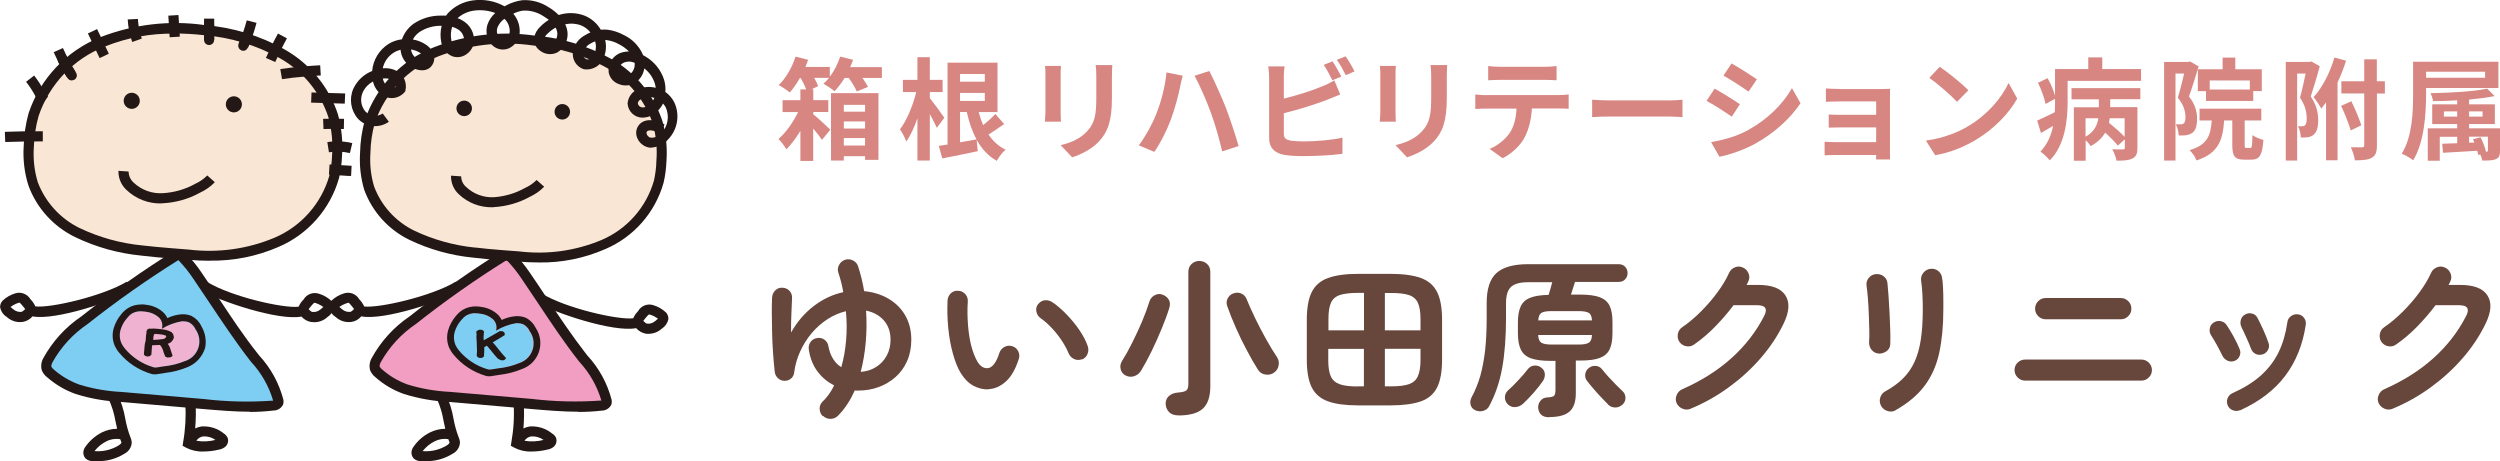
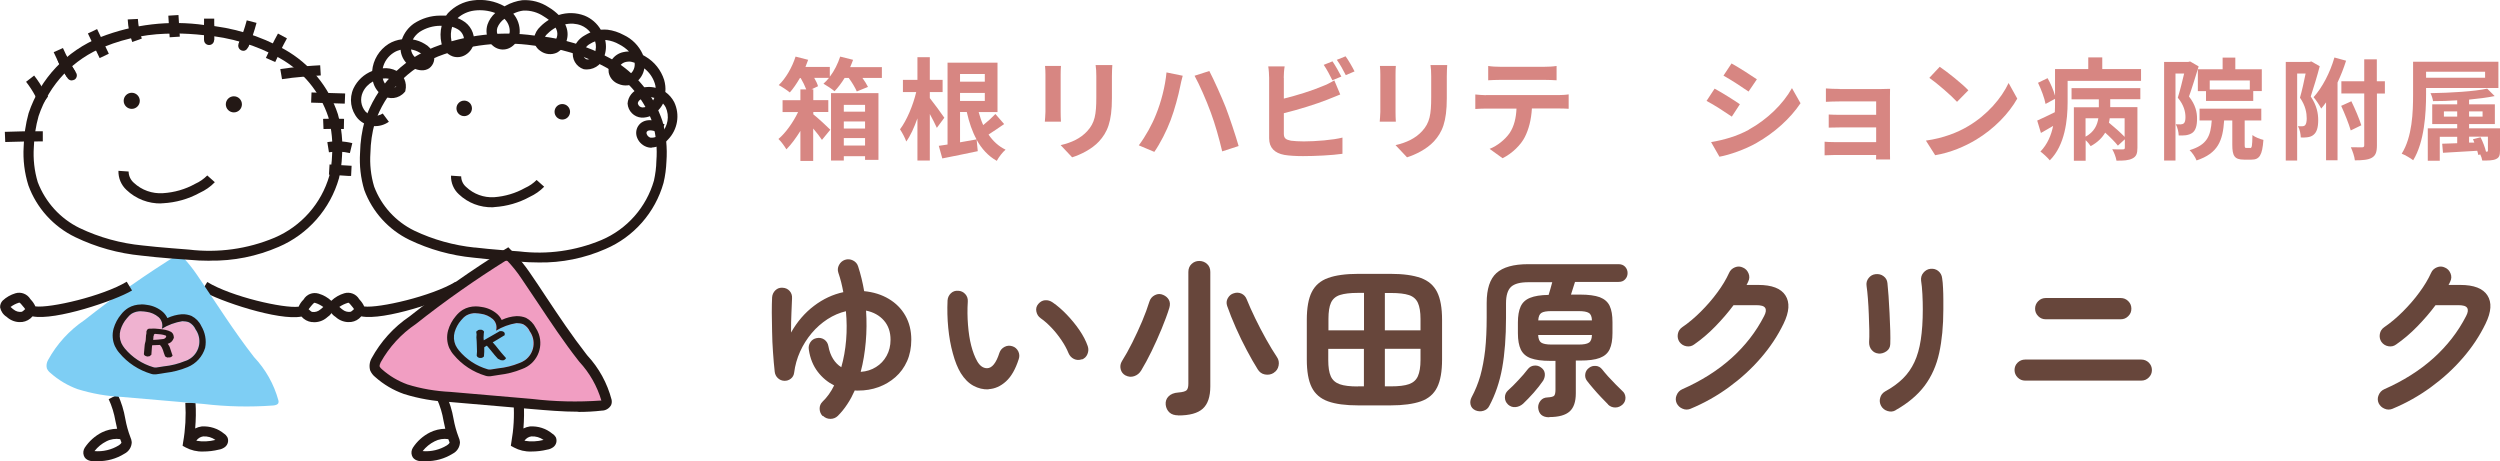
<svg xmlns="http://www.w3.org/2000/svg" id="_レイヤー_2" viewBox="0 0 248.22 45.8">
  <defs>
    <style>.cls-1{fill:none;isolation:isolate;}.cls-2{fill:#67463b;}.cls-3{fill:#f19ec2;}.cls-4{fill:#fae6d5;}.cls-5{fill:#efb2d0;}.cls-6{fill:#7ecef4;}.cls-7{fill:#d78682;}.cls-8{fill:#231815;}</style>
  </defs>
  <g id="_レイヤー_1-2">
    <g id="_グループ化_12462">
      <path id="_パス_21751" class="cls-8" d="m31.1,31.98h-.15c-.4-.05-.76-.25-1.02-.55-2.24.45-8.19-1.54-9.88-2.57l.53-.86c2.39,1.46,7.6,2.64,9.07,2.45.11-.25.26-.48.45-.67l.04-.04c.3-.52.91-.76,1.49-.59.48.14.92.39,1.28.73.17.18.26.42.24.67-.08.39-.32.73-.65.94l-.07.06c-.37.31-.84.46-1.32.44h0Zm-.46-1.28c.1.1.28.27.36.27.28.04.57-.04.79-.23l.08-.06c.08-.06.16-.13.23-.2-.25-.18-.52-.32-.82-.41-.06-.02-.09-.04-.36.28l-.05.06c-.08.09-.16.19-.23.29h0Z" />
      <path id="_パス_21752" class="cls-8" d="m20.16,44.83c-.6.02-1.19-.12-1.72-.4l-.31-.17.05-.34c.23-1.29.3-2.61.22-3.92l1.01-.05c.06.86.04,1.73-.03,2.59.2-.1.42-.17.64-.2.81-.05,1.61.2,2.23.72.13.08.24.2.32.34.17.34.06.76-.24.99-.18.13-.38.22-.59.25-.52.13-1.05.19-1.59.19h0Zm-.67-1.07c.63.11,1.28.08,1.9-.08-.35-.25-.78-.38-1.22-.35-.28.04-.53.2-.68.43Z" />
      <rect id="_長方形_820" class="cls-8" x="12.15" y="42.69" width=".14" height="1.01" transform="translate(-17.92 9.93) rotate(-26.38)" />
      <path id="_パス_21753" class="cls-8" d="m9.68,45.8h-.38c-.2,0-.82-.06-.98-.57-.09-.26-.05-.54.09-.77.43-.65,1.02-1.18,1.71-1.53.47-.23.98-.35,1.51-.36-.06-.26-.12-.52-.17-.78-.13-.75-.35-1.47-.67-2.16l.9-.46c.36.77.61,1.58.75,2.41.11.62.28,1.23.5,1.81.08.16.12.34.14.51-.01.49-.29.93-.73,1.15-.8.5-1.72.75-2.66.74Zm-.29-1.01c.84.07,1.68-.13,2.4-.57.21-.14.27-.25.27-.27-.01-.05-.03-.1-.05-.15-.03-.07-.05-.13-.08-.2-.47-.07-.95,0-1.37.22-.46.23-.86.56-1.17.96h0Z" />
      <path id="_パス_21754" class="cls-6" d="m17.81,25.18c-3.26,2.02-6.41,4.22-9.42,6.6-1.51,1.02-2.75,2.38-3.62,3.97-.14.25-.19.54-.12.82.08.19.21.35.37.47.79.7,1.7,1.24,2.69,1.6,1.42.44,2.9.7,4.38.77l8.13.7c2.29.27,4.61.32,6.91.15.2-.02.44-.07.51-.25.03-.09.03-.18,0-.26-.44-1.61-1.27-3.08-2.42-4.3-2.03-2.6-3.76-5.38-5.62-8.1-.47-.7-1-1.36-1.59-1.97l-.2-.2Z" />
-       <path id="_パス_21755" class="cls-8" d="m24.84,40.88c-1.58,0-3.14-.14-4.68-.27l-8.13-.7c-1.53-.07-3.05-.33-4.51-.79-1.05-.37-2.02-.94-2.86-1.68-.23-.18-.4-.41-.51-.67-.11-.4-.06-.83.14-1.19.91-1.67,2.2-3.09,3.78-4.16,3.03-2.4,6.19-4.62,9.47-6.66l.34-.21.49.51c.61.62,1.17,1.29,1.65,2.02.56.81,1.11,1.64,1.65,2.46,1.25,1.88,2.52,3.82,3.95,5.61l.11.14c1.15,1.24,1.97,2.74,2.4,4.37.04.18.03.37-.04.54-.18.34-.54.56-.93.56-.77.09-1.55.14-2.33.14Zm-7.12-15.06c-3.12,1.95-6.14,4.07-9.03,6.36-1.44.97-2.63,2.27-3.48,3.79-.04.08-.15.34-.11.44.06.1.14.19.23.27.74.65,1.6,1.16,2.53,1.5,1.38.43,2.81.67,4.26.74l8.13.7c2.26.27,4.54.32,6.81.16h.06c-.42-1.43-1.17-2.75-2.19-3.85l-.11-.14c-1.43-1.84-2.73-3.8-3.99-5.68-.54-.82-1.09-1.63-1.64-2.44-.43-.65-.92-1.26-1.46-1.82h0Z" />
      <path id="_パス_21756" class="cls-5" d="m16.07,32.63c.13-.41,0-.86-.32-1.15-.34-.29-.76-.48-1.2-.53-.49-.11-1-.05-1.45.18-.2.13-.38.29-.52.48-.29.34-.51.74-.64,1.16-.12.43-.09.89.09,1.3.09.19.2.37.34.53.74.89,1.73,1.54,2.84,1.87.04.01.08.02.13.03.06,0,.12,0,.17,0l.77-.12c.71-.08,1.41-.25,2.07-.52,1.08-.35,1.68-1.51,1.33-2.59-.06-.2-.16-.39-.28-.56-.14-.3-.37-.54-.65-.7-.21-.08-.44-.12-.67-.11-.71.11-1.39.35-2.01.73Z" />
      <path id="_パス_21757" class="cls-8" d="m14.04,30.91c.17,0,.34.02.51.05.44.05.86.24,1.2.53.32.29.45.74.32,1.15.62-.38,1.3-.63,2.02-.75h.03c.22,0,.44.03.65.11.29.16.52.4.65.7.66.93.44,2.21-.48,2.87-.17.12-.36.22-.57.28-.66.27-1.36.45-2.07.52l-.77.12s-.09,0-.14,0h-.04s-.09-.02-.13-.03c-1.11-.33-2.09-.97-2.83-1.86-.13-.16-.25-.34-.34-.53-.18-.41-.21-.87-.09-1.3.13-.43.34-.83.64-1.17.14-.18.3-.34.49-.47.28-.16.61-.24.93-.23m0-.67h0c-.45,0-.89.11-1.28.34-.27.17-.51.38-.7.63-.35.41-.61.9-.76,1.42-.16.58-.12,1.2.13,1.75.12.24.26.47.44.67.82.99,1.92,1.71,3.16,2.08.08.03.17.04.26.05h.1c.08,0,.16,0,.24-.02l.41-.06.36-.06c.77-.09,1.53-.28,2.25-.58.84-.34,1.48-1.05,1.74-1.92.15-.75,0-1.52-.39-2.17-.2-.43-.54-.77-.96-.99-.29-.12-.61-.18-.93-.17h-.04c-.5.04-.98.17-1.43.38-.1-.22-.25-.42-.43-.59-.43-.38-.97-.63-1.54-.71-.21-.04-.42-.06-.63-.06h0Z" />
      <path id="_パス_21758" class="cls-8" d="m14.63,35.23l-.15-.05s-.04-.02-.04-.04c0,0,0,0,0,0v-.05h0l.05-.74c0-.1.03-.19.06-.29.03-.09.05-.19.06-.29l.03-.45.04-.21v-.17s.02-.05.03-.08c.02-.03.05-.06.09-.06.03,0,.06,0,.08,0h.18c.1-.01.21-.01.31,0l.34.02c.21.02.43.05.64.09.18.04.36.1.53.19.06.05.11.11.14.18.02.06.04.13.04.2-.04.1-.09.18-.15.26-.09.1-.21.18-.34.21-.25.05-.51.09-.77.11-.27.02-.54.03-.81.03h-.05l-.05.27-.06.77-.09.07h-.12Zm1.61-1.4c.07,0,.14-.03.19-.07l.14-.1.12-.26s-.02-.08-.05-.11c-.03-.04-.06-.07-.09-.1-.18-.07-.37-.12-.56-.14-.21-.03-.43-.05-.67-.06l-.06.04s-.07.03-.11.03h-.07v.19l-.03.08-.03.45-.02.12h.11c.2,0,.39-.02.57-.04s.39-.02.58-.04h0Zm.47,1.5s-.07-.02-.1-.03c-.03-.01-.05-.02-.08-.04-.08-.18-.14-.37-.2-.56-.07-.2-.17-.39-.31-.55.02-.02.04-.03.06-.04.03,0,.06-.02.09-.02h.12l.13.05c.15.15.26.35.31.55.05.19.11.38.19.56-.02.02-.04.03-.06.04-.03,0-.06.02-.08.02h-.06Z" />
      <path id="_パス_21759" class="cls-8" d="m16.69,35.51h-.01s-.09-.02-.13-.04c-.03-.01-.07-.03-.1-.05l-.05-.03-.02-.05c-.08-.19-.14-.38-.2-.58-.06-.18-.15-.35-.28-.49l-.02-.02h-.04c-.24,0-.48.03-.73.03l-.02.12-.06.82-.18.15-.23.03-.18-.06c-.15-.08-.16-.18-.15-.21l.07-.79c0-.11.03-.23.06-.34.03-.08.04-.17.05-.25l.03-.45.04-.21v-.18l.04-.1c.03-.09.11-.15.2-.18.04,0,.09,0,.13,0h.18c.11-.01.22-.01.34,0l.34.03c.22.02.44.05.65.09.2.04.4.11.58.21.1.07.17.16.21.27.03.08.04.16.05.25v.07c-.04.11-.1.21-.17.31-.11.13-.25.22-.42.27h-.02c.13.16.22.34.27.54.05.18.11.36.18.54l.04.09-.06.08s-.08.07-.12.08c-.04.02-.09.03-.13.03h-.14Zm-.03-.36h.02c-.05-.13-.09-.27-.12-.4-.04-.15-.12-.3-.22-.42.06.11.11.22.14.34.05.17.11.33.18.49h0Zm-2.02-.09h.05l.05-.7.08-.46h0l.02-.13.06-.52v-.27h-.06v.15l-.05.24-.03.42c0,.11-.03.23-.06.34-.03.08-.04.16-.05.25v.7Zm.6-1.68l-.03.37.47-.03.54-.06s.08-.02.11-.04c.03-.03.07-.05.11-.08l.07-.16h0s-.03-.04-.05-.06c-.16-.06-.33-.1-.49-.12-.18-.02-.38-.04-.58-.05l-.03.02s-.05.03-.08.03v.08l-.04.1Zm1.58-.14s.03.08.04.12v.05l-.13.3s.05-.04.07-.06c.04-.06.08-.12.11-.18,0-.04-.02-.08-.03-.12-.02-.03-.05-.06-.08-.08l.03-.02Z" />
      <path id="_パス_21760" class="cls-8" d="m2.05,31.98c-.48.02-.96-.15-1.32-.46l-.07-.06c-.34-.21-.57-.55-.65-.94-.01-.25.08-.49.25-.67.36-.34.8-.59,1.27-.73.57-.17,1.17.07,1.48.57l.05.06c.19.2.34.42.45.67,1.47.19,6.68-1.01,9.07-2.45l.53.87c-1.68,1.01-7.63,3.02-9.88,2.57-.26.31-.63.51-1.02.56h-.15Zm-1.01-1.51c.07.07.15.14.23.2l.08.06c.22.18.5.27.79.23.07,0,.26-.17.36-.27-.07-.1-.14-.2-.23-.29l-.04-.05c-.27-.34-.31-.32-.37-.29-.29.09-.56.23-.8.41h-.02Z" />
-       <path id="_パス_21761" class="cls-4" d="m14.11,24.88c-2.23-.21-4.4-.81-6.42-1.79-2.03-.99-3.6-2.72-4.4-4.84-.35-1.19-.49-2.43-.41-3.67.03-1.08.19-2.16.48-3.2,1.11-3.3,3.61-5.94,6.85-7.22,3.21-1.24,6.69-1.64,10.1-1.16,2.71.23,5.35,1.03,7.73,2.35,2.39,1.34,4.2,3.53,5.06,6.14.35,1.29.49,2.63.39,3.96-.03.72-.12,1.43-.29,2.13-.84,2.91-2.93,5.29-5.71,6.49-2.76,1.16-5.78,1.58-8.76,1.22,0,0-3.05-.21-4.61-.41Z" />
+       <path id="_パス_21761" class="cls-4" d="m14.11,24.88Z" />
      <path id="_パス_21762" class="cls-8" d="m20.83,25.89c-.69,0-1.4-.03-2.14-.1-.11,0-3.06-.21-4.64-.41h0c-2.29-.22-4.52-.84-6.59-1.84-2.15-1.04-3.82-2.88-4.64-5.13-.39-1.24-.55-2.55-.47-3.85.03-1.12.19-2.24.49-3.32,1.15-3.44,3.76-6.2,7.13-7.55,3.29-1.28,6.86-1.7,10.36-1.2,2.79.23,5.49,1.05,7.93,2.42,2.5,1.41,4.39,3.7,5.29,6.43.37,1.34.51,2.74.41,4.13-.03.75-.13,1.49-.3,2.22-.87,3.06-3.07,5.57-5.99,6.82-2.16.94-4.49,1.41-6.85,1.37h0Zm-3.49-22.55c-2.38-.04-4.75.4-6.95,1.29-3.1,1.22-5.5,3.74-6.56,6.9-.28,1-.44,2.03-.47,3.07-.08,1.18.05,2.36.39,3.49.76,1.99,2.24,3.62,4.15,4.55,1.97.94,4.08,1.52,6.25,1.73h0c1.55.19,4.56.4,4.6.41,2.89.35,5.82-.05,8.51-1.18,2.65-1.13,4.64-3.38,5.44-6.15.16-.66.25-1.34.27-2.02.09-1.28-.03-2.57-.37-3.81-.82-2.48-2.54-4.57-4.83-5.85-2.32-1.29-4.89-2.07-7.54-2.28-.96-.11-1.92-.16-2.88-.17h0Z" />
      <path id="_パス_21763" class="cls-8" d="m16.03,20.2c-1.29.03-2.54-.45-3.47-1.34-.53-.49-.82-1.18-.8-1.9l1.01.07c0,.43.2.84.52,1.12.78.73,1.83,1.1,2.89,1.03,1.12-.07,2.22-.38,3.2-.93.45-.2.85-.48,1.2-.83l.75.67c-.43.45-.94.8-1.51,1.06-1.11.61-2.35.96-3.62,1.03h-.18Z" />
      <path id="_パス_21764" class="cls-8" d="m.52,14.1l-.04-1.01c1.25-.05,2.52-.07,3.77-.06v1.01h-.18c-1.18,0-2.38.02-3.56.06Z" />
      <path id="_パス_21765" class="cls-8" d="m4.14,10.39c-.27-.22-.48-.5-.62-.82l-.02-.05c-.26-.49-.57-.96-.91-1.4l.8-.62c.38.49.72,1.01,1.01,1.56l.03.05c.08.18.19.34.34.47l-.61.81Z" />
      <path id="_パス_21766" class="cls-8" d="m6.64,7.65c-.49-.79-.93-1.62-1.31-2.47l.92-.41c.36.81.77,1.6,1.24,2.35l-.86.53Z" />
      <path id="_パス_21767" class="cls-8" d="m7.13,7.99c-.17,0-.33-.09-.43-.24-.13-.2-.23-.36-.31-.48-.25-.37-.46-.76-.63-1.17-.11-.25,0-.55.26-.66.25-.11.55,0,.66.26h0c.15.36.33.7.55,1.02.08.13.19.28.32.5.15.23.08.54-.15.69,0,0-.01,0-.02,0-.08.05-.17.07-.26.07Z" />
      <rect id="_長方形_821" class="cls-8" x="9.26" y="2.97" width="1.01" height="2.71" transform="translate(-.91 4.62) rotate(-25.46)" />
      <path id="_パス_21768" class="cls-8" d="m13.13,4.17c-.26-.72-.41-1.48-.45-2.24l1.01-.05c.04.67.17,1.33.39,1.95l-.95.34Z" />
      <rect id="_長方形_822" class="cls-8" x="16.78" y="1.52" width="1.01" height="2.15" transform="translate(-.13 1.08) rotate(-3.56)" />
      <path id="_パス_21769" class="cls-8" d="m20.26,3.97V1.85h1.01v2.11h-1.01Z" />
      <path id="_パス_21770" class="cls-8" d="m20.76,4.47c-.28,0-.5-.22-.5-.5v-1.47c0-.27.23-.5.5-.5h0c.28,0,.5.22.5.5,0,0,0,0,0,0v1.47c0,.28-.22.5-.5.5h0Z" />
      <path id="_パス_21771" class="cls-8" d="m24.62,4.73l-.92-.4c.33-.75.59-1.52.8-2.31l.97.25c-.22.84-.5,1.66-.85,2.46h0Z" />
      <path id="_パス_21772" class="cls-8" d="m24.16,5.04c-.07,0-.14-.01-.2-.04-.25-.11-.37-.4-.27-.65,0,0,0-.01,0-.02.08-.19.17-.37.27-.54.02-.03.07-.26.11-.4.07-.27.34-.43.61-.36.27.07.43.34.36.61-.04.25-.12.49-.24.71-.08.12-.14.26-.2.39-.08.19-.26.31-.46.31h0Z" />
      <path id="_パス_21773" class="cls-8" d="m27.32,6.16l-.92-.41c.37-.82.77-1.64,1.2-2.42l.89.48c-.42.75-.81,1.56-1.17,2.36Z" />
      <path id="_パス_21774" class="cls-8" d="m28,7.86l-.17-1c1.26-.21,3.19-.34,3.96-.38l.06,1.01c-.76.05-2.64.17-3.85.37Z" />
      <path id="_パス_21775" class="cls-8" d="m34.23,10.29l-1.66-.05-1.68-.05.04-1.01,1.66.05,1.68.05-.04,1.01Z" />
      <path id="_パス_21776" class="cls-8" d="m32.12,12.81l-.04-1.01c.69-.02,1.39-.03,2.08,0l-.02,1.01c-.67-.03-1.35-.02-2.02,0Z" />
      <path id="_パス_21777" class="cls-8" d="m34.74,15.2c-.68-.16-1.39-.19-2.08-.08l-.16-1.01c.83-.13,1.67-.1,2.48.1l-.24.99Z" />
      <path id="_パス_21778" class="cls-8" d="m34.85,17.47h-.23s-1.96-.13-1.96-.13l.06-1.01,2.19.13-.05,1Z" />
      <circle id="_楕円形_26" class="cls-8" cx="13.08" cy="10.01" r=".8" />
      <circle id="_楕円形_27" class="cls-8" cx="23.22" cy="10.36" r=".8" />
      <path id="_パス_21779" class="cls-8" d="m34.7,31.98c-.48.02-.96-.15-1.32-.46l-.07-.06c-.34-.21-.57-.55-.65-.94-.02-.25.07-.49.25-.67.36-.34.8-.59,1.27-.73.57-.17,1.18.07,1.48.58l.05.06c.19.2.34.42.45.67,1.47.18,6.68-1.01,9.07-2.45l.52.86c-1.68,1.01-7.63,3.02-9.88,2.57-.26.31-.61.51-1.01.56h-.17Zm-1.01-1.51c.07.07.15.14.23.2l.08.06c.22.18.5.27.79.23.07,0,.26-.17.36-.27-.06-.1-.13-.19-.21-.28l-.04-.05c-.27-.34-.31-.32-.37-.29-.29.09-.57.22-.82.39h-.01Z" />
-       <path id="_パス_21780" class="cls-8" d="m64.33,33.14h-.16c-.39-.06-.75-.26-1.01-.56-2.25.45-8.19-1.54-9.88-2.57l.52-.86c2.39,1.46,7.6,2.64,9.07,2.45.11-.25.26-.47.45-.67l.04-.05c.3-.52.91-.76,1.48-.59.48.14.92.39,1.28.73.17.18.26.42.24.67-.08.39-.32.73-.65.94l-.07.06c-.37.31-.84.47-1.33.45Zm-.46-1.28c.1.1.28.27.36.27.28.04.57-.04.79-.23l.08-.06c.08-.06.16-.13.23-.2-.25-.18-.52-.32-.82-.41-.07-.02-.1-.03-.36.28l-.06.07c-.08.09-.15.18-.22.28h0Z" />
      <path id="_パス_21781" class="cls-8" d="m52.74,44.83c-.6.02-1.19-.12-1.71-.4l-.31-.17.05-.34c.23-1.29.31-2.61.22-3.92l1.01-.05c.05.86.04,1.73-.03,2.59.2-.1.42-.17.64-.2.81-.05,1.61.2,2.23.72.14.08.25.2.34.34.16.35.06.76-.24.99-.18.13-.38.22-.6.25-.52.13-1.06.19-1.6.19Zm-.67-1.07c.63.11,1.28.08,1.9-.08-.35-.25-.78-.38-1.22-.35-.28.04-.52.2-.68.43h0Z" />
      <rect id="_長方形_823" class="cls-8" x="44.75" y="42.69" width=".14" height="1.01" transform="translate(-14.53 24.41) rotate(-26.38)" />
      <path id="_パス_21782" class="cls-8" d="m42.26,45.8h-.38c-.2,0-.82-.06-.98-.57-.09-.26-.05-.54.09-.77.42-.65,1.01-1.18,1.71-1.53.47-.23.98-.35,1.51-.36-.06-.26-.12-.52-.17-.78-.12-.75-.34-1.47-.65-2.16l.89-.46c.36.77.61,1.58.75,2.41.11.62.28,1.23.5,1.81.08.16.12.34.14.51-.01.49-.29.93-.73,1.15-.8.5-1.72.75-2.66.74h0Zm-.29-1.01c.84.07,1.68-.13,2.4-.57.21-.14.27-.25.27-.27-.01-.05-.03-.1-.05-.15-.03-.07-.05-.13-.08-.2-.47-.07-.94,0-1.36.22-.46.23-.86.56-1.18.96h0Z" />
      <path id="_パス_21783" class="cls-3" d="m50.39,25.18c-3.26,2.02-6.4,4.22-9.41,6.6-1.51,1.02-2.75,2.38-3.63,3.97-.14.25-.18.54-.12.82.08.19.21.35.37.47.79.7,1.7,1.24,2.69,1.6,1.42.44,2.9.7,4.39.77l8.12.7c2.29.27,4.61.32,6.91.15.2-.02.44-.07.52-.25.02-.09.02-.18,0-.26-.45-1.61-1.28-3.08-2.42-4.3-2.03-2.6-3.76-5.38-5.62-8.1-.47-.7-1.01-1.36-1.61-1.97l-.2-.2Z" />
      <path id="_パス_21784" class="cls-8" d="m57.43,40.88c-1.58,0-3.14-.14-4.68-.27l-8.12-.7c-1.53-.07-3.05-.33-4.52-.79-1.05-.37-2.02-.94-2.85-1.68-.23-.18-.4-.41-.51-.67-.11-.4-.06-.83.14-1.19.91-1.67,2.2-3.1,3.77-4.16,3.03-2.4,6.19-4.62,9.47-6.66l.34-.21.49.51c.61.62,1.16,1.3,1.65,2.02.56.81,1.11,1.64,1.65,2.46,1.25,1.88,2.54,3.81,3.95,5.62l.11.14c1.15,1.24,1.97,2.74,2.4,4.37.04.18.03.37-.04.54-.18.34-.54.56-.93.56-.77.09-1.55.13-2.33.13Zm-7.12-15.06c-3.12,1.95-6.14,4.07-9.03,6.36-1.44.97-2.63,2.27-3.48,3.79-.04.08-.15.34-.1.44.06.1.14.19.23.26.74.66,1.59,1.16,2.52,1.5,1.38.43,2.81.67,4.26.74l8.12.7c2.26.27,4.54.32,6.82.16h.06c-.42-1.43-1.17-2.75-2.19-3.85l-.11-.14c-1.44-1.84-2.74-3.8-3.99-5.68-.54-.82-1.09-1.63-1.64-2.44-.43-.65-.92-1.26-1.46-1.82h0Z" />
      <path id="_パス_21785" class="cls-6" d="m49.24,32.83c.13-.41,0-.86-.32-1.15-.34-.29-.76-.47-1.2-.53-.49-.11-1-.05-1.45.18-.2.13-.38.29-.52.48-.29.34-.51.74-.64,1.17-.12.43-.09.89.09,1.3.09.19.2.37.34.53.74.89,1.72,1.53,2.83,1.86.04.01.08.02.13.03.06,0,.12,0,.17,0l.77-.12c.71-.08,1.41-.25,2.08-.52,1.08-.35,1.68-1.5,1.33-2.59-.07-.2-.16-.4-.29-.57-.14-.3-.36-.54-.65-.7-.21-.08-.44-.12-.67-.11-.71.11-1.39.36-2,.74Z" />
      <path id="_パス_21786" class="cls-8" d="m47.22,31.1c.17,0,.34.02.51.05.44.05.86.24,1.2.53.32.29.45.74.32,1.15.62-.38,1.3-.63,2.02-.75h.03c.22,0,.44.03.65.11.29.16.52.4.65.7.66.92.45,2.21-.47,2.87-.17.12-.37.22-.57.29-.66.27-1.36.45-2.08.52l-.77.12s-.09,0-.14,0h-.04s-.09-.02-.13-.03c-1.11-.33-2.09-.97-2.83-1.86-.13-.16-.25-.34-.34-.53-.18-.41-.21-.87-.09-1.3.13-.43.34-.83.64-1.17.15-.19.32-.35.52-.48.29-.16.61-.24.93-.23m0-.67h0c-.45,0-.89.11-1.28.34-.27.17-.5.38-.7.63-.35.41-.61.9-.76,1.42-.16.58-.12,1.2.12,1.75.12.24.26.47.44.67.82.99,1.92,1.71,3.16,2.08.08.03.17.04.26.05h.1c.08,0,.16,0,.24-.02l.13-.02.64-.1c.77-.09,1.53-.28,2.25-.58,1.42-.5,2.16-2.05,1.67-3.47-.08-.22-.18-.43-.31-.62-.21-.42-.54-.77-.96-.99-.29-.12-.61-.18-.93-.17h-.04c-.5.03-.99.16-1.45.38-.1-.22-.25-.41-.43-.58-.43-.38-.97-.63-1.55-.71-.21-.04-.41-.06-.62-.06h.02Z" />
      <path id="_パス_21787" class="cls-8" d="m49.8,35.6l-.23-.11c-.21-.21-.41-.44-.6-.67-.18-.23-.38-.46-.58-.67h-.04l-.24.15c-.08.04-.15.09-.21.15.01.09.02.17.02.26v.26l-.03.4s-.04.03-.06.03c-.03.01-.05.02-.08.02h-.11l-.08-.03s-.04-.03-.05-.04v-.03l.03-.37c0-.24-.02-.47-.02-.71s-.02-.47-.04-.71l.02-.31-.03-.19.09-.07.1-.02s.08,0,.12,0c.03,0,.05.02.08.03.02.01.04.03.05.04v.05s-.03.02-.04.03c0,.01,0,.02,0,.04l.03.11-.02.31c.01.09.02.18.02.26v.26h.03c.3-.17.6-.34.88-.5l.87-.51h.15s.06.02.08.03c.02,0,.04.02.05.04v.05l-.64.39c-.21.13-.44.26-.67.39.25.26.49.53.7.8s.45.54.7.8c-.02.02-.04.03-.06.04-.03.01-.06.02-.08.02l-.12-.03Z" />
      <path id="_パス_21788" class="cls-8" d="m49.92,35.78l-.2-.02-.28-.14c-.21-.23-.42-.46-.6-.7s-.34-.4-.5-.6l-.14.08s-.08.05-.12.08v.44l-.03.47-.04.04s-.08.07-.12.08c-.04.02-.09.03-.13.03h-.13c-.05,0-.1-.03-.15-.05-.05-.02-.09-.06-.11-.1l-.04-.08.03-.41c0-.22-.02-.46-.02-.69s-.02-.47-.04-.7l.02-.31-.04-.27.2-.16s.09-.03.14-.03c.06,0,.11,0,.17,0,.05,0,.09.03.13.05.05.02.09.06.11.1l.03.04-.03.22v.04l-.02.34c.01.09.02.17.02.26h0l.67-.38.87-.5.05-.03h.2c.05,0,.1.03.15.05.05.02.09.06.12.11l.02.04v.2l-.07.04-.64.39-.48.28c.2.22.39.44.56.67s.44.53.67.79l.1.11-.09.11s-.08.07-.13.09c-.03.01-.07.02-.11.02h0Zm-2.24-.56h.06l.02-.3v-.24c0-.08-.01-.16-.02-.25v-.09l.07-.06s.06-.05.09-.08h-.12l-.03-.16v-.26c0-.08,0-.17-.02-.25v-.02l.02-.29-.04-.12v-.05h-.05v.12l-.02.34c.02.21.03.45.04.69s0,.47.02.71v.3Z" />
      <g id="_女の子顔">
-         <path id="_パス_21789" class="cls-4" d="m47.05,25.05c-2.14-.2-4.24-.78-6.18-1.71-1.95-.96-3.46-2.62-4.23-4.65-.34-1.14-.47-2.34-.39-3.53.02-1.04.18-2.07.45-3.07,1.07-3.17,3.47-5.71,6.58-6.94,3.09-1.19,6.43-1.58,9.71-1.11,2.61.22,5.15.99,7.44,2.26,2.3,1.29,4.04,3.4,4.86,5.91.34,1.24.47,2.52.38,3.8-.03.69-.12,1.37-.27,2.05-.8,2.8-2.82,5.09-5.49,6.23-2.66,1.11-5.56,1.52-8.42,1.18,0,0-2.92-.2-4.44-.4Z" />
        <path id="_パス_21790" class="cls-8" d="m53.51,26.06c-.67,0-1.36-.03-2.06-.09-.11,0-2.95-.2-4.46-.39h0c-2.2-.21-4.35-.81-6.35-1.77-2.07-1.01-3.67-2.78-4.47-4.94-.36-1.2-.5-2.45-.42-3.7.02-1.09.18-2.17.47-3.22,1.11-3.32,3.62-5.97,6.87-7.26,3.17-1.24,6.6-1.63,9.96-1.16,2.68.22,5.29,1.01,7.64,2.32,2.41,1.36,4.22,3.57,5.09,6.2.35,1.29.49,2.63.39,3.97-.03.72-.12,1.44-.29,2.14-.83,2.94-2.95,5.36-5.76,6.56-2.09.92-4.35,1.38-6.63,1.34Zm-6.38-1.49c1.49.19,4.39.39,4.42.39,2.78.34,5.59-.05,8.17-1.13,2.54-1.08,4.45-3.25,5.21-5.9.14-.64.23-1.29.24-1.95.1-1.23-.02-2.46-.34-3.66-.79-2.38-2.45-4.38-4.63-5.61-2.23-1.24-4.7-1.98-7.23-2.19-3.19-.46-6.45-.09-9.46,1.08-2.97,1.17-5.28,3.59-6.3,6.62-.27.96-.41,1.95-.43,2.95-.08,1.13.04,2.27.37,3.36.72,1.91,2.14,3.47,3.98,4.37,1.89.9,3.92,1.46,6,1.68h0Z" />
        <path id="_パス_21791" class="cls-8" d="m64.73,14.67c-.13,0-.25-.01-.38-.04-.48-.12-.88-.46-1.07-.91-.17-.38-.15-.81.06-1.17.53-.87,1.72-.72,2.65-.19l-.48.88c-.5-.28-1.13-.42-1.29-.16-.04.08-.04.17,0,.25.06.16.2.29.37.34.41.03.82-.14,1.08-.46.65-.68.82-1.69.43-2.55-.07-.14-.16-.26-.27-.38-.12.25-.28.47-.47.67-.41.48-1.02.75-1.66.73-.75-.05-1.34-.65-1.39-1.4.05-.69.52-1.28,1.18-1.48.52-.19,1.08-.22,1.61-.08-.01-.15-.04-.3-.09-.45-.19-.59-.55-1.1-1.04-1.48-.08.56-.39,1.06-.84,1.39-.51.34-1.15.4-1.71.16-.5-.18-.87-.6-.98-1.12-.13-.95.49-1.83,1.42-2.04.19-.05.39-.07.59-.07-.29-.29-.62-.53-.98-.71-.38-.22-.8-.36-1.24-.42h-.14c.13.56.09,1.15-.12,1.68-.28.85-1.14,1.36-2.02,1.21-.76-.25-1.21-1.04-1.05-1.82.15-.66.57-1.22,1.16-1.54.18-.11.37-.21.56-.29-.24-.31-.56-.55-.93-.7-.5-.19-1.05-.22-1.57-.11.04.08.07.16.1.25.36.96-.02,2.04-.91,2.56-.55.26-1.2.19-1.68-.18-.43-.29-.66-.79-.6-1.31.09-.42.3-.8.62-1.09.25-.26.54-.48.84-.67-.16-.12-.33-.24-.5-.34-.59-.4-1.3-.61-2.02-.58-.35.04-.69.15-1.01.31.44.51.67,1.18.64,1.86-.03.51-.27.99-.67,1.32-.34.29-.78.43-1.22.36-.46-.07-.87-.35-1.11-.76-.31-.51-.38-1.13-.2-1.7.15-.44.42-.84.77-1.15-.67-.25-1.38-.33-2.09-.24-.61.08-1.19.34-1.65.75.17.06.33.14.48.23.78.43,1.23,1.28,1.15,2.17-.08.52-.39.97-.83,1.24-.38.24-.85.3-1.28.16-.58-.21-1-.71-1.12-1.32-.13-.57-.12-1.16.02-1.72h-.12c-.73,0-1.45.21-2.07.61-.28.2-.51.45-.67.75.42.07.82.22,1.18.44.39.21.69.55.86.95.21.53.04,1.13-.42,1.47-.23.15-.51.22-.78.2-1.09-.08-1.97-.95-2.06-2.04-.24.06-.46.15-.67.28-.56.35-.96.91-1.1,1.56.48-.05.96.04,1.38.26.7.37,1.06,1.18.87,1.95l-.02.09-.06.07c-.56.66-1.54.79-2.25.28-.45-.32-.77-.8-.89-1.34-.44.24-.8.61-1.01,1.07-.29.63-.19,1.38.26,1.91.45.48,1.18.56,1.72.2l.61.82c-.96.68-2.27.55-3.07-.3-.73-.83-.9-2.02-.44-3.02.38-.79,1.04-1.4,1.85-1.72.09-1.1.7-2.1,1.63-2.69.4-.25.86-.4,1.33-.46.22-.63.63-1.17,1.18-1.56.78-.51,1.68-.79,2.61-.79h.59c.06-.08.12-.16.18-.24.66-.7,1.54-1.15,2.49-1.27,1.08-.15,2.19.06,3.14.59l.12-.07c.5-.28,1.06-.46,1.63-.54.93-.06,1.86.19,2.64.71.36.21.68.47.98.76.84-.27,1.74-.25,2.56.06.68.27,1.25.77,1.62,1.4.22-.02.45-.02.67,0,.56.07,1.1.25,1.6.52.84.39,1.51,1.07,1.89,1.91.01.03.02.06.03.09.09.05.18.1.26.15.88.52,1.53,1.34,1.84,2.31.11.39.16.8.12,1.2.37.26.67.61.88,1.01.59,1.24.35,2.71-.6,3.7-.42.48-1.02.78-1.66.81h0Zm-.34-5.04c-.19,0-.37.03-.54.1-.26.1-.52.32-.52.54.04.22.23.39.46.4.33,0,.63-.15.84-.4.15-.16.26-.35.34-.55-.18-.06-.37-.09-.56-.09h0Zm-26.38-1.83c.06.32.24.61.5.81.25.16.57.16.82,0,0-.28-.16-.54-.41-.67-.28-.14-.59-.19-.89-.14h0Zm24.4-1.68c-.1,0-.21.01-.31.04-.38.09-.76.49-.67.86.05.18.19.32.37.38.25.11.53.09.77-.05.33-.27.5-.69.44-1.12-.19-.07-.39-.12-.59-.12h0Zm-21.6-1.2c.07.56.51,1,1.07,1.07.07,0,.14,0,.2-.03.06-.08.07-.19.03-.28-.09-.2-.25-.36-.45-.46-.26-.16-.55-.26-.85-.31h0Zm18.27-.81c-.17.06-.34.14-.49.24-.34.18-.59.5-.69.87-.06.28.08.55.34.67.3.08.67-.26.81-.62.14-.37.16-.78.04-1.16h0Zm-14.19-1.44c-.14.44-.16.91-.07,1.36.04.27.22.51.47.61.15.04.3.02.43-.07.19-.11.32-.3.36-.52.02-.49-.24-.94-.67-1.17-.16-.09-.34-.17-.52-.22h0Zm10.28.07c-.29.16-.56.36-.8.6-.16.13-.28.31-.34.52,0,.14.08.27.2.34.18.14.42.17.63.09.43-.3.59-.86.4-1.34-.03-.07-.06-.14-.09-.2h0Zm-5.09-.87c-.32.22-.56.53-.7.89-.09.29-.05.59.1.85.12.26.43.37.69.24.05-.02.1-.06.14-.1.18-.15.28-.36.3-.59.02-.49-.18-.96-.53-1.3Z" />
        <path id="_パス_21792" class="cls-8" d="m48.92,20.58c-1.25.03-2.46-.43-3.36-1.29-.52-.47-.8-1.15-.78-1.85l1.01.07c0,.41.19.8.5,1.06.74.7,1.74,1.07,2.77,1.01,1.08-.08,2.13-.39,3.07-.92.43-.19.82-.46,1.15-.79l.75.67c-.41.42-.9.76-1.44,1.01-1.07.59-2.27.93-3.49,1.01l-.17.02Z" />
        <circle id="_楕円形_28" class="cls-8" cx="46.09" cy="10.76" r=".77" />
        <circle id="_楕円形_29" class="cls-8" cx="55.83" cy="11.1" r=".77" />
      </g>
    </g>
    <g id="_ゆい小田原クリニック" class="cls-1">
      <g class="cls-1">
        <path class="cls-2" d="m81.68,41.31c-.19-.19-.29-.43-.3-.71s.09-.52.28-.71c.46-.44.85-.98,1.16-1.62-.63-.32-1.18-.77-1.63-1.36-.45-.59-.75-1.31-.88-2.18-.05-.27,0-.52.15-.75.15-.23.36-.36.63-.41.28-.06.54,0,.76.15.22.16.35.37.4.65.09.5.25.92.47,1.27s.49.62.81.82c.24-.84.4-1.73.48-2.69.08-.95.07-1.91-.02-2.87-.63.15-1.24.41-1.83.79-.58.38-1.11.84-1.57,1.39-.46.55-.85,1.16-1.15,1.83-.3.67-.5,1.37-.59,2.09-.03.25-.14.45-.33.6-.19.15-.41.22-.65.21-.25-.01-.46-.1-.64-.27s-.28-.38-.31-.63c-.07-.6-.12-1.24-.17-1.93-.05-.69-.08-1.37-.09-2.05-.02-.68-.03-1.31-.03-1.9s.01-1.09.03-1.5c.02-.28.13-.52.33-.71.2-.19.43-.27.71-.25.28.01.52.12.7.32s.26.45.24.73c-.01.36-.03.84-.06,1.44s-.04,1.25-.04,1.96c.61-1.08,1.37-1.96,2.28-2.65.91-.69,1.88-1.14,2.91-1.36-.06-.33-.13-.65-.21-.98s-.18-.64-.28-.94c-.09-.26-.07-.52.06-.77s.33-.43.59-.52c.27-.09.54-.07.8.06.26.13.43.33.51.59.26.8.46,1.63.6,2.46.93.09,1.75.35,2.45.77s1.25.97,1.64,1.66.59,1.48.59,2.39c0,.79-.14,1.5-.42,2.13-.28.63-.67,1.16-1.16,1.59s-1.05.76-1.68.99-1.3.34-2.01.34h-.17c-.06,0-.11,0-.17-.02-.22.49-.46.95-.75,1.38-.28.43-.6.82-.94,1.16-.2.19-.45.29-.73.29s-.53-.1-.73-.29Zm3.79-4.39c.57-.04,1.07-.2,1.51-.48.44-.27.79-.64,1.05-1.11s.39-1,.39-1.6c0-.77-.22-1.41-.66-1.91-.44-.5-1.03-.83-1.77-.98.07,1.04.06,2.08-.03,3.11s-.25,2.02-.5,2.96Z" />
        <path class="cls-2" d="m98.15,38.66c-.52.02-1.02-.1-1.5-.36s-.9-.68-1.26-1.26c-.31-.51-.57-1.16-.78-1.94-.22-.78-.37-1.63-.46-2.54s-.11-1.82-.07-2.73c.02-.28.13-.52.33-.71.2-.19.44-.27.72-.25.28.01.52.12.71.33s.27.46.25.74c-.05.79-.04,1.57.02,2.32s.16,1.44.32,2.06c.16.62.36,1.13.59,1.54.26.46.59.7.99.7.49-.01.9-.52,1.22-1.53.09-.26.26-.46.51-.59.25-.13.51-.15.78-.06.26.08.45.25.58.5.12.25.14.51.05.77-.32,1-.74,1.74-1.27,2.22s-1.11.74-1.73.77Zm9.27-2.99c-.27.1-.54.09-.79-.03-.25-.12-.43-.32-.54-.58-.17-.42-.4-.84-.69-1.27s-.61-.84-.97-1.22c-.36-.38-.72-.71-1.1-.97-.23-.16-.37-.38-.43-.66s0-.54.19-.76.41-.35.67-.37c.27-.02.52.05.76.22.48.33.94.73,1.4,1.21s.88.99,1.25,1.53.65,1.08.83,1.6c.09.26.08.52-.03.79-.11.27-.3.44-.56.54Z" />
        <path class="cls-2" d="m111.75,37.28c-.25-.14-.41-.34-.48-.62-.07-.28-.03-.55.13-.81.33-.52.67-1.13,1.02-1.83.35-.7.68-1.41.98-2.12s.54-1.37.72-1.95c.09-.29.27-.51.55-.65.28-.14.55-.14.82-.02.26.11.45.28.57.5.12.22.13.49.04.79-.19.62-.45,1.31-.76,2.07s-.65,1.5-1,2.23c-.36.73-.7,1.37-1.03,1.91-.17.28-.4.47-.7.57-.29.1-.58.07-.87-.08Zm5.25,3.96c-.37,0-.67-.09-.88-.28-.21-.19-.34-.45-.38-.77-.03-.33.06-.61.28-.83.22-.23.55-.36.98-.39.42-.03.69-.11.81-.22.12-.11.18-.33.18-.65v-11.1c0-.33.11-.59.32-.79.21-.2.47-.3.76-.3s.57.1.78.3c.22.2.32.46.32.79v11.36c0,1.03-.25,1.77-.75,2.22-.5.45-1.31.67-2.43.67Zm9.47-4.22c-.27.17-.56.22-.88.16s-.55-.24-.72-.52c-.34-.54-.7-1.17-1.08-1.89-.38-.71-.74-1.45-1.08-2.22s-.63-1.49-.87-2.18c-.09-.27-.07-.53.07-.77.14-.24.33-.41.59-.48.26-.09.51-.08.76.03.24.11.42.3.52.56.23.57.51,1.2.85,1.9.34.7.7,1.39,1.08,2.07.38.68.74,1.27,1.08,1.78.17.25.22.53.16.84-.06.31-.22.55-.48.71Z" />
        <path class="cls-2" d="m134.86,40.25c-1.25,0-2.25-.13-3-.4s-1.29-.73-1.62-1.39c-.33-.66-.49-1.58-.49-2.76v-3.94c0-1.18.16-2.1.49-2.76.33-.66.87-1.13,1.62-1.4.75-.27,1.75-.41,3-.41h3.2c1.26,0,2.26.14,3.01.41.75.27,1.29.74,1.62,1.4s.49,1.58.49,2.76v3.94c0,1.18-.16,2.1-.49,2.76-.33.66-.87,1.13-1.62,1.39s-1.75.4-3.01.4h-3.2Zm-2.97-7.45h3.54v-3.72h-.61c-.76,0-1.35.07-1.78.21s-.72.4-.89.77-.25.91-.25,1.61v1.12Zm2.92,5.56h.61v-3.72h-3.54v1.11c0,.69.08,1.23.25,1.61s.47.64.89.79c.42.15,1.02.22,1.78.22Zm2.69-5.56h3.54v-1.12c0-.7-.09-1.24-.26-1.61s-.46-.63-.88-.77-1.01-.21-1.79-.21h-.61v3.72Zm0,5.56h.61c.77,0,1.37-.07,1.79-.22.42-.15.71-.41.88-.79s.26-.92.26-1.61v-1.11h-3.54v3.72Z" />
        <path class="cls-2" d="m153.81,41.43c-.67,0-1.03-.32-1.09-.95-.01-.26.07-.49.24-.7s.4-.31.68-.32c.36-.02.59-.08.67-.17s.13-.29.13-.59v-2.87h-.51c-.83,0-1.47-.09-1.94-.26s-.79-.46-.99-.86c-.19-.4-.29-.94-.29-1.62v-1.07c0-.66.09-1.18.27-1.58.18-.4.49-.69.94-.87.44-.18,1.05-.28,1.84-.29.06-.19.12-.41.19-.64.07-.23.12-.44.17-.62h-2.36c-.82,0-1.39.15-1.73.46-.33.31-.5.85-.5,1.63v1.44c0,1.93-.13,3.59-.38,4.98-.25,1.39-.68,2.65-1.28,3.77-.12.25-.32.41-.59.49-.27.08-.53.06-.79-.05-.26-.12-.42-.31-.48-.56-.06-.25-.02-.49.1-.73.36-.67.65-1.38.87-2.14.21-.76.37-1.61.48-2.56.1-.95.15-2.02.15-3.22v-1.45c0-1.39.32-2.38.97-2.97.65-.58,1.69-.88,3.15-.88h8.98c.27,0,.49.09.65.26.16.18.24.38.24.62s-.08.45-.24.62c-.16.18-.37.26-.65.26h-4.33c-.06.19-.12.4-.2.63-.08.23-.15.44-.2.63h.9c.84,0,1.49.09,1.96.26.46.18.79.46.98.86.19.4.28.94.28,1.62v1.07c0,.68-.09,1.22-.28,1.62-.19.4-.51.68-.98.86s-1.12.26-1.96.26h-.42v3.25c0,.83-.2,1.43-.61,1.8s-1.08.56-2.01.56Zm-4.1-1.29c-.19-.18-.29-.41-.29-.68s.1-.5.29-.68c.33-.29.68-.64,1.04-1.03.37-.39.68-.75.93-1.08.16-.21.37-.34.63-.37s.49.03.7.19c.21.15.34.34.37.59.03.24-.03.48-.16.71-.26.38-.58.79-.95,1.21-.37.42-.73.78-1.05,1.09-.22.19-.46.3-.74.33-.28.03-.53-.06-.76-.26Zm3.01-8.33h5.34c-.01-.37-.11-.62-.31-.74-.19-.12-.53-.18-1-.18h-2.72c-.48,0-.81.06-.99.18-.19.12-.29.37-.31.74Zm1.31,2.4h2.72c.49,0,.82-.06,1.01-.19.19-.12.29-.38.3-.76h-5.34c.02.39.12.64.31.76.18.12.52.19,1,.19Zm5.64,5.95c-.19-.19-.42-.43-.7-.72-.27-.29-.54-.58-.79-.88-.25-.29-.46-.55-.62-.76-.15-.2-.2-.43-.16-.68.04-.25.17-.45.38-.6.19-.15.42-.21.67-.19s.46.14.62.34c.15.19.34.42.59.7.25.27.5.54.76.8s.48.48.66.65c.19.16.29.37.31.64.01.27-.08.5-.27.69-.22.2-.46.31-.74.31s-.52-.1-.72-.29Z" />
        <path class="cls-2" d="m167.87,40.58c-.27.11-.54.12-.81,0-.27-.11-.46-.29-.59-.55-.11-.26-.12-.53,0-.8.11-.27.29-.46.55-.58,1.88-.83,3.51-1.85,4.88-3.08s2.45-2.62,3.25-4.18c.19-.36.23-.63.11-.82s-.41-.27-.88-.27h-2.26c-.54.73-1.15,1.43-1.82,2.12-.67.69-1.37,1.28-2.09,1.78-.23.17-.48.23-.77.18-.29-.05-.52-.2-.69-.43-.16-.24-.21-.5-.16-.79s.2-.51.43-.67c.63-.43,1.25-.95,1.85-1.55.6-.6,1.15-1.23,1.64-1.9.49-.66.88-1.31,1.17-1.95.11-.26.31-.44.58-.55.27-.11.54-.1.8.03.26.11.44.31.55.58.11.27.1.54-.03.8-.05.11-.1.23-.17.34h1.17c1.35,0,2.25.35,2.69,1.04.45.69.39,1.63-.18,2.8-.58,1.2-1.33,2.34-2.27,3.42-.93,1.08-1.99,2.04-3.17,2.9-1.18.86-2.44,1.57-3.79,2.13Z" />
        <path class="cls-2" d="m186.52,35.1c-.28-.02-.51-.14-.69-.36-.18-.21-.26-.48-.25-.78.02-.29.03-.69.02-1.18-.01-.49-.03-1.01-.05-1.56s-.05-1.08-.09-1.58c-.04-.5-.08-.92-.13-1.23-.05-.31.02-.57.2-.8.18-.23.41-.36.7-.39.29-.03.56.03.78.2.23.17.36.39.39.69.03.32.07.75.11,1.28.04.54.07,1.11.1,1.71s.05,1.18.07,1.73c.02.55.01.99,0,1.33-.01.31-.13.54-.37.71s-.5.25-.79.24Zm1.7,5.63c-.25.15-.52.17-.81.08-.29-.09-.5-.26-.64-.51-.14-.26-.17-.53-.09-.8.07-.27.23-.48.48-.63.7-.38,1.29-.81,1.77-1.28.48-.47.86-1.02,1.15-1.64s.5-1.36.63-2.21c.13-.85.2-1.85.2-3.01,0-.48-.01-.99-.04-1.53s-.07-.99-.13-1.34c-.03-.29.04-.56.23-.78.19-.23.42-.36.71-.39.29-.03.55.04.77.22s.35.42.38.71c.04.27.08.6.09.98.02.38.03.76.03,1.13s0,.71,0,1c0,1.63-.14,3.07-.41,4.31-.27,1.24-.75,2.32-1.44,3.25-.69.92-1.65,1.74-2.9,2.44Z" />
        <path class="cls-2" d="m201.07,37.79c-.28,0-.53-.1-.74-.31s-.31-.46-.31-.74.1-.54.31-.74c.21-.2.46-.3.74-.3h11.53c.29,0,.54.1.75.3.2.2.31.45.31.74s-.1.53-.31.74-.45.31-.75.31h-11.53Zm2.04-6.09c-.28,0-.53-.1-.74-.31s-.31-.46-.31-.74.1-.54.31-.75.46-.31.74-.31h7.45c.29,0,.54.1.75.31s.31.45.31.75-.1.53-.31.74-.45.31-.75.31h-7.45Z" />
-         <path class="cls-2" d="m221.88,35.82c-.23.1-.46.1-.69,0-.23-.1-.41-.26-.52-.48-.18-.37-.37-.74-.57-1.1-.2-.36-.38-.66-.54-.91-.15-.21-.2-.45-.16-.7.04-.25.16-.45.37-.59s.43-.2.69-.16c.25.04.46.16.6.37.21.31.45.69.7,1.15.25.46.45.86.59,1.22.11.23.12.46.03.7-.1.24-.26.41-.5.51Zm.54,4.9c-.23.1-.46.11-.71.02-.24-.09-.42-.25-.52-.48-.1-.24-.11-.48-.02-.71s.25-.41.48-.51c1.16-.52,2.11-1.11,2.85-1.78s1.32-1.43,1.74-2.29c.42-.87.71-1.86.87-2.98.03-.26.16-.46.37-.61.21-.15.44-.2.69-.17.25.03.45.15.6.36.15.2.21.44.16.7-.29,1.95-.97,3.63-2.03,5.04-1.06,1.41-2.55,2.55-4.48,3.43Zm2.24-5.54c-.25.08-.48.07-.7-.04-.22-.11-.37-.28-.46-.52-.12-.33-.28-.7-.47-1.12-.19-.42-.34-.75-.47-1-.11-.23-.14-.46-.08-.71.06-.24.19-.43.41-.55.23-.14.46-.17.71-.11.25.06.43.21.54.43.17.32.36.71.57,1.17.21.46.38.89.52,1.3.09.24.08.47-.04.7s-.3.38-.54.46Z" />
        <path class="cls-2" d="m237.57,40.58c-.27.11-.54.12-.81,0-.27-.11-.46-.29-.59-.55-.11-.26-.12-.53,0-.8.11-.27.29-.46.55-.58,1.88-.83,3.51-1.85,4.88-3.08s2.45-2.62,3.25-4.18c.19-.36.23-.63.11-.82s-.41-.27-.88-.27h-2.26c-.54.73-1.15,1.43-1.82,2.12-.67.69-1.37,1.28-2.09,1.78-.23.17-.48.23-.77.18-.29-.05-.52-.2-.69-.43-.16-.24-.21-.5-.16-.79s.2-.51.43-.67c.63-.43,1.25-.95,1.85-1.55.6-.6,1.15-1.23,1.64-1.9.49-.66.88-1.31,1.17-1.95.11-.26.31-.44.58-.55.27-.11.54-.1.8.03.26.11.44.31.55.58.11.27.1.54-.03.8-.05.11-.1.23-.17.34h1.17c1.35,0,2.25.35,2.69,1.04.45.69.39,1.63-.18,2.8-.58,1.2-1.33,2.34-2.27,3.42-.93,1.08-1.99,2.04-3.17,2.9-1.18.86-2.44,1.57-3.79,2.13Z" />
      </g>
    </g>
    <g id="_箱根リハビリテーション病院附属" class="cls-1">
      <g class="cls-1">
        <path class="cls-7" d="m87.56,6.65v1.09h-1.93c.23.32.43.64.55.89l-1.11.45c-.15-.35-.47-.9-.8-1.34h-.41c-.31.51-.66.96-1,1.32-.25-.22-.8-.58-1.1-.75.19-.16.37-.36.55-.58h-1.47c.18.3.31.59.38.83l-.65.31h.18v1.07h1.49v1.18h-1.49v.23c.5.4,1.45,1.28,1.69,1.53l-.83,1.01c-.2-.31-.53-.73-.87-1.13v3.22h-1.27v-2.98c-.43.69-.91,1.35-1.39,1.83-.19-.32-.52-.78-.79-1.03.7-.58,1.47-1.66,1.95-2.67h-1.54v-1.18h1.77v-1.07h.58c-.13-.34-.33-.76-.55-1.13h-.08c-.32.55-.66,1.05-1,1.43-.25-.21-.78-.56-1.1-.73.7-.67,1.33-1.76,1.67-2.83l1.25.32c-.09.23-.17.47-.27.71h2.42v.97c.45-.58.8-1.3,1.03-2l1.28.32c-.09.24-.18.48-.29.73h3.12Zm-5.05,2.6h4.71v6.62h-1.33v-.36h-2.11v.43h-1.27v-6.69Zm1.27,1.16v.68h2.11v-.68h-2.11Zm2.11,2.35v-.7h-2.11v.7h2.11Zm0,1.69v-.74h-2.11v.74h2.11Z" />
        <path class="cls-7" d="m93.02,12.7c-.15-.35-.43-.88-.7-1.38v4.62h-1.23v-4.19c-.32.9-.69,1.73-1.11,2.3-.12-.37-.41-.89-.62-1.21.67-.88,1.3-2.39,1.61-3.7h-1.32v-1.21h1.44v-2.25h1.23v2.25h1.27v1.21h-1.27v.6c.32.39,1.24,1.64,1.44,1.95l-.74,1Zm6.68-.38c-.52.35-1.06.73-1.55,1.04.44.65,1,1.17,1.69,1.5-.3.25-.69.76-.87,1.11-.86-.48-1.51-1.2-2-2.09l.11,1.13c-1.22.26-2.51.52-3.52.72l-.35-1.25c.26-.03.55-.08.87-.13V6.22h4.96v4.91h-1.87c.12.45.27.89.45,1.29.44-.35.9-.77,1.21-1.1l.87,1Zm-4.38-4.97v.76h2.46v-.76h-2.46Zm2.46,2.67v-.79h-2.46v.79h2.46Zm-2.46,4.11c.53-.09,1.09-.19,1.64-.29-.43-.78-.74-1.69-.97-2.72h-.67v3Z" />
        <path class="cls-7" d="m105.31,7.4v3.72c0,.28.01.7.03.96h-1.6c.01-.21.06-.64.06-.97v-3.71c0-.21-.01-.59-.04-.85h1.58c-.02.25-.03.5-.03.85Zm5.09.17v2.18c0,2.37-.46,3.39-1.28,4.29-.73.79-1.87,1.33-2.67,1.58l-1.14-1.21c1.09-.25,1.98-.67,2.64-1.39.76-.83.9-1.65.9-3.37v-2.09c0-.44-.02-.79-.07-1.1h1.66c-.02.31-.04.66-.04,1.1Z" />
        <path class="cls-7" d="m115.82,7.19l1.61.33c-.09.32-.22.86-.26,1.1-.15.78-.55,2.29-.94,3.31-.4,1.07-1.04,2.32-1.62,3.15l-1.54-.65c.68-.9,1.33-2.09,1.71-3.06.5-1.22.91-2.78,1.04-4.18Zm2.79.33l1.46-.47c.45.86,1.21,2.55,1.63,3.61.38,1,.97,2.75,1.28,3.84l-1.63.53c-.31-1.3-.7-2.7-1.14-3.88-.42-1.16-1.13-2.77-1.6-3.62Z" />
        <path class="cls-7" d="m127.47,7.71v2.08c1.3-.32,2.83-.8,3.81-1.22.4-.15.77-.33,1.2-.59l.59,1.4c-.43.18-.92.38-1.29.52-1.11.44-2.88.99-4.31,1.34v2.04c0,.47.22.59.71.69.33.04.78.07,1.28.07,1.14,0,2.93-.14,3.83-.38v1.61c-1.03.15-2.71.23-3.92.23-.72,0-1.38-.04-1.85-.12-.96-.18-1.51-.7-1.51-1.65v-6c0-.24-.03-.81-.09-1.14h1.63c-.06.33-.09.84-.09,1.14Zm5.71-.11l-.89.37c-.22-.45-.56-1.1-.86-1.53l.87-.35c.28.41.67,1.1.88,1.51Zm1.31-.51l-.87.37c-.23-.46-.58-1.1-.89-1.52l.87-.35c.3.41.7,1.11.89,1.5Z" />
        <path class="cls-7" d="m138.56,7.4v3.72c0,.28.01.7.03.96h-1.6c.01-.21.06-.64.06-.97v-3.71c0-.21-.01-.59-.04-.85h1.58c-.02.25-.03.5-.03.85Zm5.09.17v2.18c0,2.37-.46,3.39-1.28,4.29-.73.79-1.87,1.33-2.67,1.58l-1.14-1.21c1.09-.25,1.98-.67,2.64-1.39.76-.83.9-1.65.9-3.37v-2.09c0-.44-.02-.79-.07-1.1h1.66c-.02.31-.04.66-.04,1.1Z" />
        <path class="cls-7" d="m147.54,9.44h7.21c.23,0,.72-.02,1-.07v1.43c-.27-.02-.69-.03-1-.03h-2.65c-.07,1.13-.31,2.06-.7,2.83-.38.76-1.23,1.62-2.21,2.11l-1.29-.93c.78-.3,1.55-.94,1.99-1.57.45-.68.64-1.51.68-2.43h-3.03c-.33,0-.75.02-1.06.04v-1.44c.33.03.71.07,1.06.07Zm1.4-2.81h4.42c.37,0,.81-.02,1.19-.08v1.42c-.38-.02-.8-.04-1.19-.04h-4.41c-.38,0-.85.02-1.19.04v-1.42c.36.06.81.08,1.18.08Z" />
-         <path class="cls-7" d="m159.85,9.97h5.91c.52,0,1-.04,1.29-.07v1.73c-.26-.01-.83-.06-1.29-.06h-5.91c-.63,0-1.36.02-1.77.06v-1.73c.4.03,1.2.07,1.77.07Z" />
        <path class="cls-7" d="m172.75,10.35l-.8,1.23c-.63-.43-1.77-1.18-2.51-1.56l.8-1.22c.74.4,1.95,1.16,2.51,1.55Zm.89,2.52c1.87-1.04,3.4-2.55,4.28-4.12l.85,1.5c-1.02,1.52-2.57,2.92-4.38,3.95-1.12.64-2.7,1.19-3.67,1.36l-.83-1.45c1.23-.21,2.55-.57,3.75-1.23Zm.8-5l-.83,1.22c-.62-.43-1.76-1.18-2.49-1.58l.8-1.21c.73.4,1.94,1.18,2.51,1.57Z" />
        <path class="cls-7" d="m182.65,8.84h4.16c.26,0,.67-.01.85-.02-.01.14-.01.51-.01.74v5.52c0,.18.01.55.01.75h-1.39c.01-.1.01-.28.01-.44h-4.17c-.31,0-.76.02-.95.03v-1.35c.19.02.56.04.96.04h4.16v-1.46h-3.51c-.42,0-.95.01-1.2.02v-1.3c.29.02.78.03,1.2.03h3.51v-1.33h-3.63c-.41,0-1.1.02-1.36.04v-1.33c.29.03.96.05,1.36.05Z" />
        <path class="cls-7" d="m195.43,12.52c1.88-1.11,3.31-2.79,4-4.28l.86,1.55c-.84,1.49-2.3,3-4.07,4.07-1.11.67-2.53,1.29-4.08,1.55l-.92-1.45c1.72-.24,3.15-.8,4.21-1.44Zm0-3.55l-1.12,1.14c-.57-.62-1.95-1.82-2.75-2.38l1.03-1.1c.77.52,2.2,1.66,2.84,2.33Z" />
        <path class="cls-7" d="m212.58,6.85v1.18h-7.29v2.1c0,1.76-.25,4.28-1.77,5.79-.19-.24-.69-.71-.93-.87.7-.73,1.08-1.64,1.26-2.55-.41.24-.81.48-1.21.7l-.37-1.23c.45-.2,1.09-.5,1.75-.83.02-.35.02-.69.02-1.02v-.31l-.94.51c-.1-.55-.42-1.42-.75-2.1l.95-.46c.31.54.59,1.21.74,1.74v-2.64h3.3v-1.16h1.39v1.16h3.86Zm-6.91,1.9h6.84v1.1h-2.99v.79h2.7v4.04c0,.56-.11.87-.51,1.06-.37.19-.88.22-1.57.21-.05-.34-.24-.83-.42-1.13.44.02.92.02,1.06.01.14,0,.19-.04.19-.17v-.83l-.69.63c-.26-.34-.77-.85-1.26-1.29-.3.51-.76.97-1.44,1.34-.11-.17-.3-.41-.5-.59v2.04h-1.17v-5.31h2.48v-.79h-2.71v-1.1Zm1.4,4.82c.87-.47,1.17-1.17,1.27-1.83h-1.27v1.83Zm3.89-1.83h-1.49c-.02.14-.04.3-.08.44.53.43,1.17,1,1.56,1.41v-1.85Z" />
        <path class="cls-7" d="m218.3,6.59c-.29.94-.65,2.13-.96,2.99.66.84.8,1.57.8,2.21,0,.7-.14,1.17-.48,1.41-.18.12-.38.19-.64.23-.19.02-.45.03-.7.02-.01-.31-.11-.8-.29-1.11.2.01.34.01.48.01.12-.01.22-.03.31-.1.12-.09.17-.31.17-.62,0-.51-.14-1.19-.76-1.93.22-.69.45-1.65.63-2.4h-.86v8.64h-1.13V6.15h2.39l.19-.05.86.5Zm5.11,8.11c.18,0,.21-.17.23-1.29.24.2.77.41,1.09.48-.11,1.54-.4,1.96-1.18,1.96h-.74c-.96,0-1.17-.37-1.17-1.5v-2.39h-.81c-.13,1.99-.59,3.26-2.74,3.97-.11-.31-.43-.79-.69-1.02,1.76-.53,2.09-1.42,2.2-2.95h-1.21v-1.17h6.13v1.17h-1.65v2.38c0,.32.02.35.18.35h.36Zm-2.73-7.82v-1.16h1.26v1.16h2.63v2.16h-.85v.98h-4.69v-.97h-.81v-2.17h2.45Zm2.7,1.11h-3.98v.9h3.98v-.9Z" />
        <path class="cls-7" d="m230.32,6.58c-.25.97-.61,2.13-.89,3,.61.9.74,1.69.74,2.35,0,.73-.14,1.2-.47,1.46-.15.13-.36.21-.61.24-.19.03-.43.03-.65.02-.01-.32-.09-.8-.28-1.12.18.01.3.01.41.01s.21-.03.29-.1c.11-.1.17-.35.17-.68,0-.53-.11-1.26-.67-2.06.2-.69.41-1.65.56-2.4h-.84v8.64h-1.13V6.15h2.35l.19-.05.84.48Zm2.62-.56c-.23.73-.52,1.47-.85,2.17v7.72h-1.14v-5.75c-.15.22-.32.43-.48.62-.14-.28-.53-.88-.76-1.13.87-.96,1.64-2.44,2.07-3.94l1.17.32Zm.52,4.03c.37.76.79,1.74.99,2.39l-1.05.51c-.19-.66-.6-1.68-.95-2.44l1-.45Zm3.34-.76h-.8v5.14c0,.65-.12,1.01-.5,1.23-.36.21-.91.26-1.69.26-.03-.36-.23-.93-.4-1.3.48.01.96.01,1.11.01.17-.01.22-.05.22-.22v-5.13h-2.27v-1.21h2.27v-2.18h1.25v2.18h.8v1.21Z" />
        <path class="cls-7" d="m240.88,8.73v.63c0,1.91-.17,4.75-1.28,6.55-.24-.19-.81-.53-1.14-.65,1.06-1.68,1.13-4.15,1.13-5.9v-3.23h8.47v2.61h-7.18Zm0-1.61v.6h5.86v-.6h-5.86Zm7.34,7.82c0,.5-.08.71-.41.86-.31.14-.76.14-1.35.14-.03-.2-.11-.42-.2-.61l-.19.06c-.02-.12-.07-.26-.11-.42-1.23.08-2.45.14-3.4.2l-.08-.9,1.49-.05v-.64h-1.73v2.38h-1.19v-3.22h2.92v-.42h-2.48v-1.96h2.48v-.4c-.81.06-1.64.08-2.4.08-.03-.23-.14-.58-.25-.79,1.98-.03,4.35-.17,5.63-.45l.74.74c-.73.15-1.61.26-2.54.35v.47h2.56v1.96h-2.56v.42h3.07v2.21Zm-4.25-3.36v-.52h-1.32v.52h1.32Zm1.18-.52v.52h1.34v-.52h-1.34Zm1.73,4c.11,0,.14-.02.14-.13v-1.36h-1.87v.59h.52c-.04-.13-.09-.24-.13-.34l.75-.19c.23.45.45,1.03.54,1.43h.05Z" />
      </g>
    </g>
  </g>
</svg>